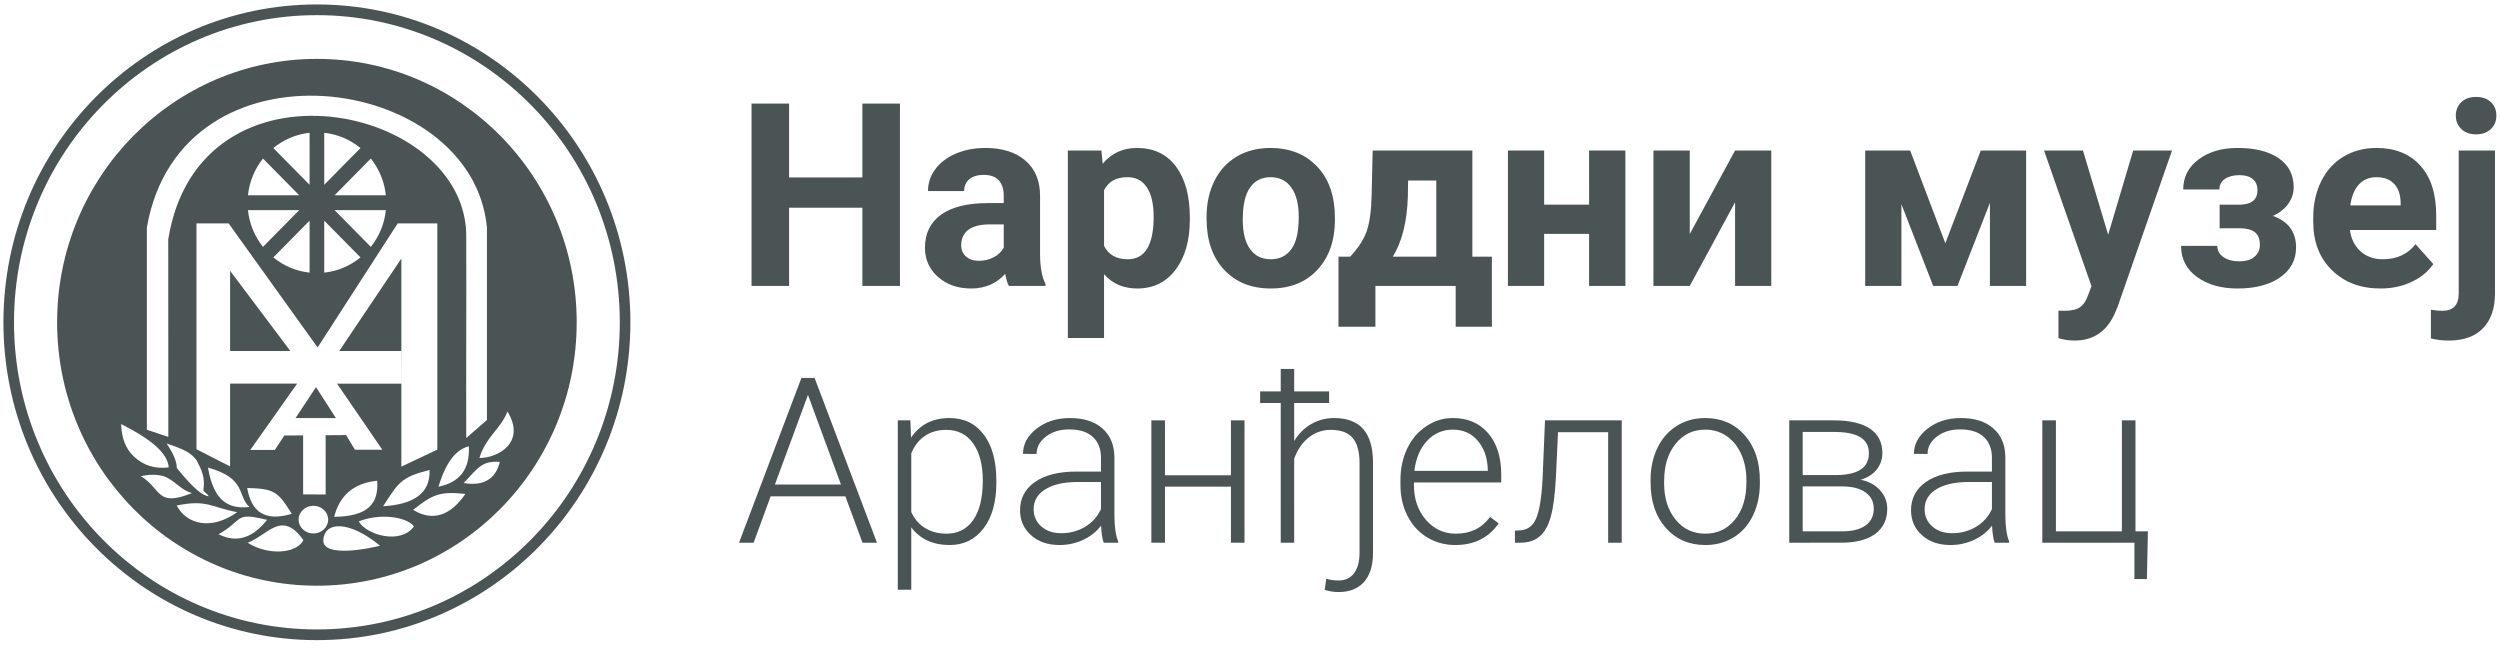
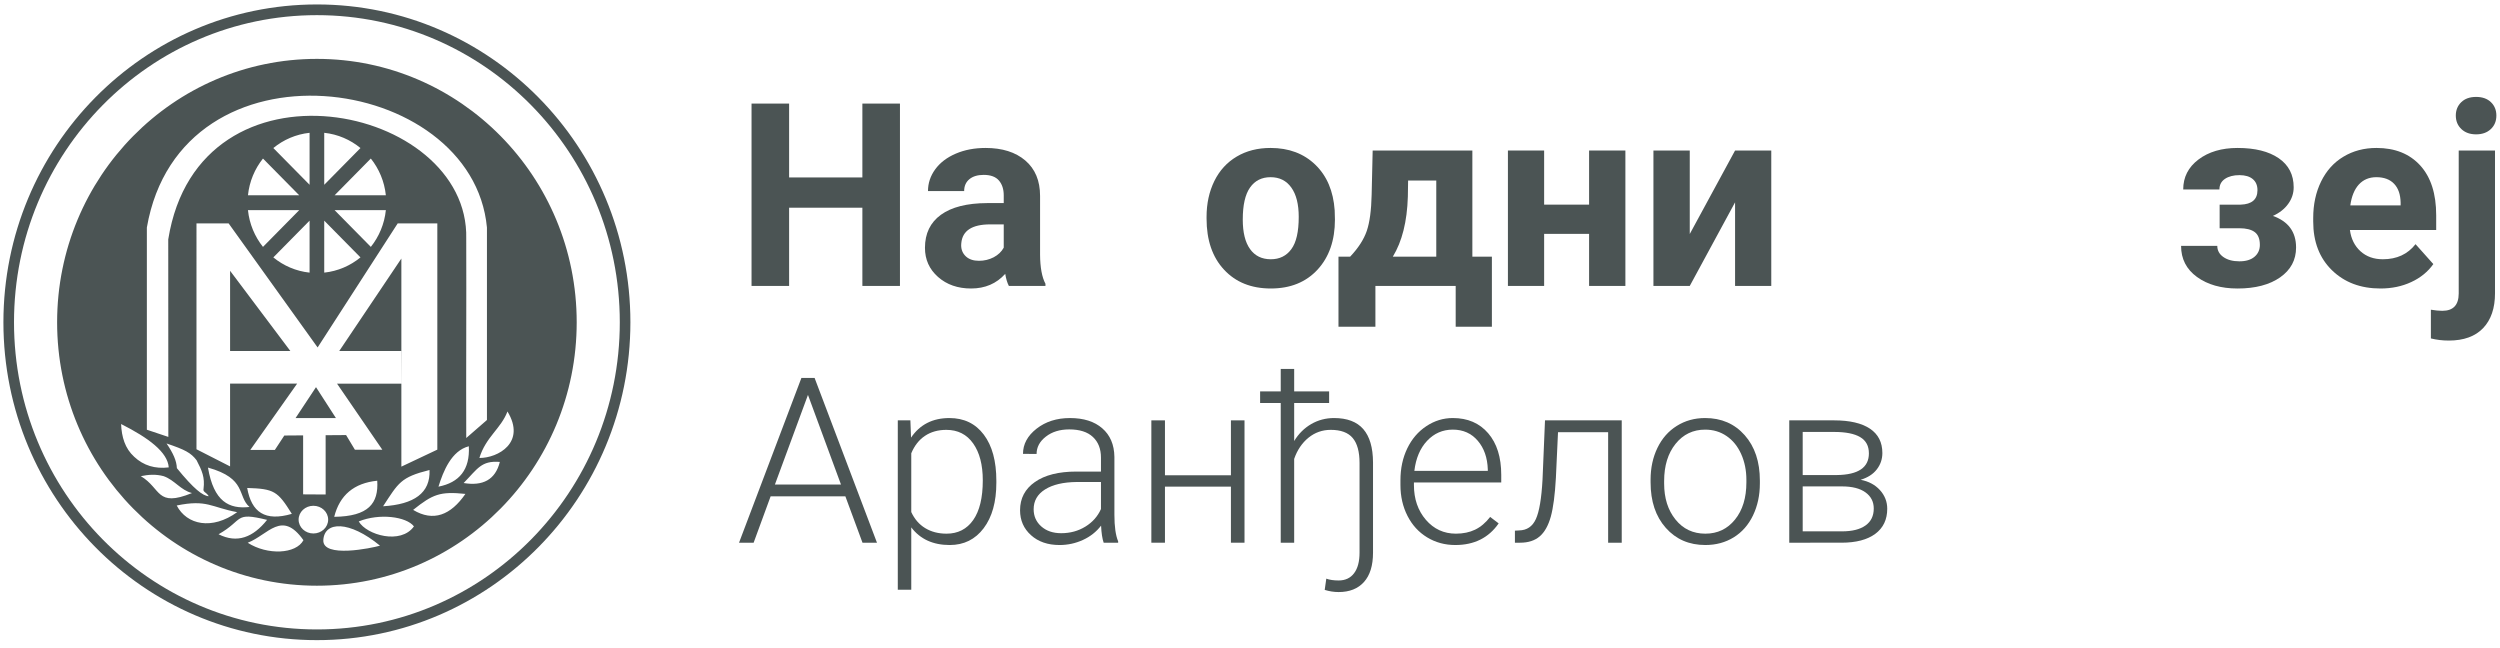
<svg xmlns="http://www.w3.org/2000/svg" xmlns:ns1="http://sodipodi.sourceforge.net/DTD/sodipodi-0.dtd" xmlns:ns2="http://www.inkscape.org/namespaces/inkscape" version="1.1" id="svg2" xml:space="preserve" width="365.333" height="94.667" viewBox="0 0 365.333 94.667" ns1:docname="Vodic za novi sajt.eps">
  <defs id="defs6" />
  <ns1:namedview id="namedview4" pagecolor="#ffffff" bordercolor="#666666" borderopacity="1.0" ns2:pageshadow="2" ns2:pageopacity="0.0" ns2:pagecheckerboard="0" />
  <g id="g8" ns2:groupmode="layer" ns2:label="ink_ext_XXXXXX" transform="matrix(1.333,0,0,-1.333,0,94.667)">
    <g id="g10" transform="scale(0.1)">
      <path d="m 986.594,396.719 h -41.192 v 85.754 h -80.32 v -85.754 h -41.191 v 199.906 h 41.191 v -80.973 h 80.32 v 80.973 h 41.192 V 396.719" style="fill:#4b5454;fill-opacity:1;fill-rule:nonzero;stroke:none" id="path12" />
-       <path d="m 2132.62,443.484 38.85,101.692 h 49.72 V 396.719 h -39.69 v 91.097 l -35.57,-91.097 h -26.62 l -34.86,89.597 v -89.597 h -39.69 v 148.457 h 49.29 l 38.57,-101.692" style="fill:#4b5454;fill-opacity:1;fill-rule:nonzero;stroke:none" id="path14" />
      <path d="m 1105.99,396.719 c -1.83,3.558 -3.14,7.965 -3.98,13.258 -9.61,-10.727 -22.12,-16.071 -37.49,-16.071 -14.52,0 -26.61,4.219 -36.18,12.653 -9.55,8.433 -14.33,19.074 -14.33,31.914 0,15.742 5.85,27.832 17.52,36.269 11.67,8.434 28.54,12.699 50.56,12.793 h 18.28 v 8.434 c 0,6.84 -1.78,12.277 -5.3,16.355 -3.51,4.074 -9.09,6.141 -16.68,6.141 -6.65,0 -11.9,-1.594 -15.69,-4.735 -3.8,-3.14 -5.72,-7.5 -5.72,-12.98 h -39.65 c 0,8.574 2.63,16.543 7.92,23.805 5.34,7.312 12.84,13.027 22.54,17.199 9.7,4.168 20.57,6.23 32.66,6.23 18.33,0 32.85,-4.589 43.59,-13.777 10.77,-9.23 16.16,-22.117 16.16,-38.801 V 431.02 c 0.1,-14.055 2.06,-24.743 5.91,-31.957 v -2.344 z m -32.8,27.554 c 5.86,0 11.25,1.309 16.22,3.891 4.91,2.621 8.57,6.137 10.96,10.496 v 25.535 h -14.81 c -19.87,0 -30.46,-6.84 -31.72,-20.57 l -0.14,-2.344 c 0,-4.918 1.73,-8.996 5.2,-12.226 3.46,-3.188 8.24,-4.782 14.29,-4.782" style="fill:#4b5454;fill-opacity:1;fill-rule:nonzero;stroke:none" id="path16" />
-       <path d="m 1304.4,469.586 c 0,-22.914 -5.2,-41.234 -15.6,-55.012 -10.36,-13.781 -24.42,-20.668 -42.09,-20.668 -14.99,0 -27.12,5.203 -36.36,15.653 v -69.918 h -39.69 v 205.535 h 36.79 l 1.41,-14.528 c 9.6,11.571 22.11,17.336 37.62,17.336 18.28,0 32.52,-6.793 42.69,-20.336 10.13,-13.543 15.23,-32.195 15.23,-56 z m -39.69,3 c 0,13.871 -2.43,24.555 -7.35,32.051 -4.88,7.547 -12,11.297 -21.33,11.297 -12.46,0 -20.99,-4.782 -25.68,-14.293 v -60.965 c 4.83,-9.797 13.5,-14.715 25.96,-14.715 18.94,0 28.4,15.555 28.4,46.625" style="fill:#4b5454;fill-opacity:1;fill-rule:nonzero;stroke:none" id="path18" />
      <path d="m 1322.72,472.305 c 0,14.761 2.86,27.883 8.53,39.41 5.67,11.527 13.83,20.48 24.51,26.805 10.64,6.324 23.01,9.464 37.12,9.464 20.05,0 36.41,-6.136 49.11,-18.414 12.65,-12.234 19.72,-28.914 21.18,-49.957 l 0.28,-10.168 c 0,-22.82 -6.38,-41.093 -19.07,-54.871 -12.75,-13.781 -29.81,-20.668 -51.22,-20.668 -21.42,0 -38.52,6.887 -51.27,20.617 -12.79,13.735 -19.17,32.383 -19.17,56 z m 39.69,-2.813 c 0,-14.105 2.63,-24.883 7.97,-32.332 5.3,-7.453 12.89,-11.199 22.78,-11.199 9.6,0 17.1,3.699 22.49,11.059 5.44,7.359 8.11,19.164 8.11,35.378 0,13.825 -2.67,24.555 -8.11,32.149 -5.39,7.59 -12.98,11.387 -22.77,11.387 -9.7,0 -17.2,-3.797 -22.5,-11.34 -5.34,-7.547 -7.97,-19.262 -7.97,-35.102" style="fill:#4b5454;fill-opacity:1;fill-rule:nonzero;stroke:none" id="path20" />
      <path d="m 1480.09,428.773 c 8.99,9.508 15.08,18.93 18.27,28.254 3.19,9.328 4.96,22.543 5.34,39.598 l 1.12,48.551 h 109.29 V 428.773 h 21.41 v -76.761 h -39.69 v 44.707 h -88.01 v -44.707 h -40.48 v 76.761 z m 46.81,0 h 47.65 v 83.504 h -30.88 l -0.28,-17.808 c -0.84,-27.18 -6.32,-49.11 -16.49,-65.696" style="fill:#4b5454;fill-opacity:1;fill-rule:nonzero;stroke:none" id="path22" />
      <path d="m 1781.87,396.719 h -39.79 v 57.074 h -49.29 v -57.074 h -39.7 v 148.457 h 39.7 v -59.328 h 49.29 v 59.328 h 39.79 V 396.719" style="fill:#4b5454;fill-opacity:1;fill-rule:nonzero;stroke:none" id="path24" />
      <path d="m 1902.11,545.176 h 39.69 V 396.719 h -39.69 v 91.66 l -49.67,-91.66 h -39.83 v 148.457 h 39.83 v -91.52 l 49.67,91.52" style="fill:#4b5454;fill-opacity:1;fill-rule:nonzero;stroke:none" id="path26" />
-       <path d="m 2311.11,452.859 27.46,92.317 h 42.56 l -59.7,-171.465 -3.33,-7.781 c -8.86,-19.399 -23.53,-29.098 -43.91,-29.098 -5.76,0 -11.62,0.887 -17.57,2.625 v 30.129 l 6.04,-0.141 c 7.5,0 13.07,1.125 16.82,3.418 3.7,2.301 6.61,6.094 8.72,11.391 l 4.64,12.184 -52.02,148.738 h 42.69 l 27.6,-92.317" style="fill:#4b5454;fill-opacity:1;fill-rule:nonzero;stroke:none" id="path28" />
      <path d="m 2474.8,501.734 c 0,5.2 -1.69,9.231 -5.16,12.137 -3.42,2.856 -8.29,4.313 -14.62,4.313 -6.46,0 -11.76,-1.364 -15.83,-4.079 -4.08,-2.765 -6.1,-6.609 -6.1,-11.621 h -39.69 c 0,13.496 5.58,24.414 16.73,32.848 11.2,8.438 25.45,12.652 42.83,12.652 19.17,0 34.17,-3.75 45.13,-11.246 10.92,-7.496 16.4,-18.136 16.4,-31.914 0,-6.558 -2.01,-12.605 -6,-18.133 -3.98,-5.531 -9.56,-9.933 -16.77,-13.214 16.91,-5.997 25.4,-17.528 25.4,-34.629 0,-13.684 -5.86,-24.602 -17.53,-32.758 -11.67,-8.11 -27.23,-12.184 -46.63,-12.184 -17.99,0 -32.85,4.219 -44.47,12.653 -11.62,8.433 -17.43,19.777 -17.43,34.066 h 39.69 c 0,-5.012 2.25,-9.137 6.7,-12.23 4.5,-3.137 10.36,-4.684 17.57,-4.684 7.08,0 12.56,1.641 16.5,4.965 3.94,3.328 5.9,7.687 5.9,13.027 0,6.563 -1.87,11.25 -5.62,14.063 -3.75,2.808 -9.37,4.214 -16.91,4.214 h -21.56 v 25.868 h 22.96 c 12.33,0.375 18.51,5.668 18.51,15.886" style="fill:#4b5454;fill-opacity:1;fill-rule:nonzero;stroke:none" id="path30" />
      <path d="m 2609.66,393.906 c -21.78,0 -39.54,6.699 -53.23,20.059 -13.68,13.351 -20.52,31.16 -20.52,53.422 v 3.84 c 0,14.902 2.9,28.257 8.66,40.019 5.77,11.762 13.92,20.856 24.52,27.18 10.59,6.375 22.63,9.558 36.17,9.558 20.34,0 36.32,-6.418 47.99,-19.211 11.66,-12.839 17.48,-31.023 17.48,-54.546 v -16.215 h -94.57 c 1.27,-9.699 5.16,-17.434 11.57,-23.289 6.47,-5.856 14.63,-8.762 24.51,-8.762 15.33,0 27.23,5.527 35.85,16.539 l 19.5,-21.836 c -5.95,-8.391 -14.02,-14.996 -24.18,-19.684 -10.12,-4.73 -21.42,-7.074 -33.75,-7.074 z m -4.54,122.028 c -7.87,0 -14.24,-2.672 -19.17,-8.016 -4.87,-5.34 -8.01,-12.98 -9.37,-22.914 h 55.16 v 3.184 c -0.19,8.812 -2.53,15.656 -7.13,20.48 -4.59,4.824 -11.06,7.266 -19.49,7.266" style="fill:#4b5454;fill-opacity:1;fill-rule:nonzero;stroke:none" id="path32" />
      <path d="M 2735.21,545.176 V 388.66 c 0,-16.355 -4.36,-29.101 -13.03,-38.195 -8.72,-9.09 -21.23,-13.633 -37.63,-13.633 -6.84,0 -13.4,0.793 -19.64,2.34 v 31.488 c 4.79,-0.793 8.96,-1.215 12.52,-1.215 11.99,0 17.99,6.371 17.99,19.071 v 156.66 z m -42.98,38.332 c 0,5.902 2.02,10.82 6,14.664 3.98,3.844 9.38,5.766 16.27,5.766 6.84,0 12.27,-1.922 16.25,-5.766 3.99,-3.844 5.96,-8.762 5.96,-14.664 0,-6.047 -2.02,-11.012 -6.1,-14.856 -4.07,-3.843 -9.46,-5.765 -16.11,-5.765 -6.71,0 -12.05,1.922 -16.12,5.765 -4.08,3.844 -6.15,8.809 -6.15,14.856" style="fill:#4b5454;fill-opacity:1;fill-rule:nonzero;stroke:none" id="path34" />
      <path d="m 347.41,705.305 c 94.895,0 180.813,-39.008 243.016,-102.078 62.191,-63.063 100.66,-150.168 100.66,-246.368 0,-96.199 -38.465,-183.304 -100.66,-246.363 C 528.223,47.426 442.305,8.418 347.41,8.418 252.52,8.418 166.602,47.426 104.398,110.496 42.207,173.559 3.742,260.66 3.742,356.859 c 0,96.2 38.465,183.305 100.656,246.368 62.204,63.07 148.122,102.078 243.012,102.078 z M 582.211,594.973 c -60.078,60.918 -143.094,98.601 -234.801,98.601 -91.703,0 -174.719,-37.683 -234.797,-98.601 C 52.523,534.047 15.355,449.859 15.355,356.859 c 0,-93 37.168,-177.183 97.257,-238.113 60.078,-60.914 143.094,-98.598 234.797,-98.598 91.707,0 174.723,37.684 234.801,98.598 60.09,60.93 97.258,145.113 97.258,238.113 0,93 -37.168,177.188 -97.258,238.114" style="fill:#4b5454;fill-opacity:1;fill-rule:nonzero;stroke:none" id="path36" />
      <path d="m 347.418,645.633 c 157.289,0 284.801,-129.289 284.801,-288.778 0,-159.484 -127.512,-288.773 -284.801,-288.773 -157.297,0 -284.805,129.289 -284.805,288.773 0,159.489 127.508,288.778 284.805,288.778 z m -47.77,-97.735 39.735,-40.293 v 56.985 c -14.969,-1.594 -28.637,-7.594 -39.735,-16.692 z m 67.153,-68.093 39.734,-40.289 c 8.977,11.25 14.899,25.113 16.469,40.289 z M 395.176,428 355.449,468.285 v -56.98 c 14.965,1.597 28.633,7.593 39.727,16.695 z m -67.153,68.094 -39.734,40.285 c -8.976,-11.25 -14.887,-25.109 -16.461,-40.285 z m 27.426,68.496 v -56.985 l 39.731,40.29 c -11.094,9.101 -24.766,15.101 -39.731,16.695 z m 51.086,-28.207 -39.734,-40.289 h 56.203 c -1.57,15.176 -7.492,29.035 -16.469,40.289 z M 339.383,411.305 v 56.988 L 299.648,428 c 11.098,-9.098 24.766,-15.098 39.735,-16.695 z m -51.09,28.211 39.734,40.289 h -56.199 c 1.574,-15.176 7.488,-29.039 16.465,-40.289 z M 184.992,197.789 c -15.012,-1.828 -27.617,2.027 -37.828,11.582 -10.207,9.242 -13.809,21.84 -14.41,35.965 30.023,-15.141 51.043,-30.785 52.238,-47.547 z m 25.504,-28.129 c -39.492,-16.039 -33.375,4.977 -56.125,18.52 8.336,1.769 16.672,2.269 25.004,0 12.117,-4.282 18.637,-15.371 31.121,-18.52 z m -16.586,27.281 c -0.371,8.204 -3.933,16.153 -11.324,27.079 20.281,-6.836 26.703,-10.243 32.914,-18.372 5.977,-11.535 9.223,-18.699 7.621,-31.382 -0.773,-3.653 2.609,-3.215 5.715,-8.059 -6.375,0.203 -16.371,7.953 -34.926,30.734 z m 79.59,-42.55 c -22.348,-2.485 -39.176,5.769 -45.512,43.199 42.946,-12.012 31.758,-31.086 45.512,-43.199 z m -79.781,1.621 c 11.082,-21.282 38.707,-27.199 66.285,-7.313 -28.555,5.352 -33.109,14.188 -66.285,7.313 z m 126.203,-9.157 c -29.289,-8.593 -44.223,1.665 -48.953,28.379 29.699,-0.906 33.441,-3.554 48.953,-28.379 z m -80.313,-22.378 c 28.028,15.863 16.422,24.769 53.176,15.785 -15.394,-19.356 -32.89,-26 -53.176,-15.785 z m 31.954,-9.317 c 22.64,8.832 37.398,36.293 61.082,2.809 -8.168,-15.281 -39.457,-16.645 -61.082,-2.809 z m 71.988,40.551 c 8.941,0 16.195,-6.797 16.195,-15.184 0,-8.382 -7.254,-15.179 -16.195,-15.179 -8.946,0 -16.199,6.797 -16.199,15.179 0,8.387 7.253,15.184 16.199,15.184 z m 10.902,-37.41 c 1.356,20.418 28.402,21.457 62.121,-6.324 -8.711,-2.551 -63.476,-14.094 -62.121,6.324 z m 11.926,25.304 c 5.992,23.793 21.715,36.989 47.168,39.579 1.598,-24.895 -9.59,-39.114 -47.168,-39.579 z m 26.879,-5.062 c 22.562,9.187 52.254,5.379 60.523,-5.422 -14.367,-20.301 -51.922,-9.488 -60.523,5.422 z m 26.699,16.629 c 16.84,25.734 19.191,31.859 50.906,39.758 1.141,-25.184 -16.925,-37.715 -50.906,-39.758 z m 32.93,-3.977 c 21.531,17.176 29.453,20.45 57.32,17.528 -16.062,-23.282 -35.094,-30.875 -57.32,-17.528 z m 27.773,25.481 c 5.27,17.023 14.301,39.449 33.281,44.281 1.387,-25.699 -10.464,-39.793 -33.281,-44.281 z m 27.59,3.976 c 15.406,15.786 19.305,24.723 39.691,23.133 -4.91,-19.644 -18.644,-26.629 -39.691,-23.133 z m 17.266,27.473 c 7.058,23.012 23.734,32.289 30.793,50.965 20.687,-34.02 -10.442,-51.07 -30.793,-50.965 z m -157.289,43.781 -21.813,33.86 -22.387,-33.86 z M 479.426,217.258 440.008,198.617 V 426.75 L 371.895,325.375 h -53.582 l -66.075,87.941 v -87.941 l 187.934,-0.004 -0.121,-35.777 -70.582,0.019 49.672,-72.465 h -30.063 l -9.668,16.086 -22.43,-0.164 0.032,-64.988 -24.699,0.156 v 64.649 l -20.622,-0.153 -10.367,-15.8 -26.933,-0.004 51.347,72.695 h -0.398 l -73.102,0.02 v -90.766 l -36.836,18.797 V 465.27 h 35.243 l 97.55,-135.997 87.789,135.997 h 43.442 z M 161,239.086 v 221.668 c 37.078,213.941 356.902,170.223 372.828,0 V 249.75 L 511.133,230 c -0.27,71.426 0.258,147.008 -0.012,218.438 3.848,147.46 -292.914,209.585 -326.676,-0.676 L 184.539,231.203 161,239.086" style="fill:#4b5454;fill-opacity:1;fill-rule:evenodd;stroke:none" id="path38" />
      <path d="M 926.773,166.031 H 844.809 L 826.184,115.23 H 810.18 l 68.371,180.606 h 14.48 L 961.402,115.23 h -15.871 z m -77.265,12.957 h 72.441 L 885.75,277.25 Z" style="fill:#4b5454;fill-opacity:1;fill-rule:nonzero;stroke:none" id="path40" />
      <path d="m 1092.27,180.938 c 0,-20.915 -4.62,-37.555 -13.89,-49.833 -9.27,-12.277 -21.68,-18.417 -37.21,-18.417 -18.33,0 -32.39,6.437 -42.17,19.347 V 63.664 H 984.227 V 249.352 h 13.8 l 0.719,-18.926 c 9.694,14.308 23.704,21.465 42.044,21.465 16.04,0 28.66,-6.094 37.76,-18.246 9.15,-12.149 13.72,-29.004 13.72,-50.594 z m -14.86,2.539 c 0,17.105 -3.52,30.652 -10.55,40.558 -7.02,9.949 -16.84,14.903 -29.42,14.903 -9.1,0 -16.89,-2.204 -23.41,-6.563 -6.57,-4.402 -11.56,-10.758 -15.03,-19.137 v -64.394 c 3.55,-7.707 8.64,-13.59 15.24,-17.61 6.65,-4.066 14.44,-6.097 23.46,-6.097 12.48,0 22.22,4.992 29.21,14.945 6.98,9.992 10.5,24.426 10.5,43.395" style="fill:#4b5454;fill-opacity:1;fill-rule:nonzero;stroke:none" id="path42" />
      <path d="m 1209.92,115.23 c -1.48,4.235 -2.46,10.458 -2.84,18.711 -5.2,-6.773 -11.85,-12.023 -19.94,-15.707 -8.04,-3.683 -16.59,-5.546 -25.61,-5.546 -12.87,0 -23.33,3.597 -31.29,10.796 -8,7.196 -11.98,16.297 -11.98,27.309 0,13.039 5.42,23.41 16.3,30.988 10.88,7.621 26.04,11.434 45.47,11.434 h 26.93 v 15.281 c 0,9.609 -2.97,17.188 -8.89,22.692 -5.89,5.503 -14.53,8.253 -25.87,8.253 -10.33,0 -18.89,-2.621 -25.66,-7.914 -6.77,-5.25 -10.16,-11.601 -10.16,-19.011 l -14.9,0.129 c 0,10.628 4.95,19.812 14.9,27.605 9.91,7.746 22.1,11.641 36.58,11.641 14.99,0 26.76,-3.727 35.39,-11.219 8.68,-7.492 13.13,-17.906 13.34,-31.328 v -63.465 c 0,-12.996 1.4,-22.734 4.11,-29.168 v -1.481 z m -46.61,10.415 c 9.9,0 18.75,2.41 26.58,7.238 7.79,4.785 13.51,11.219 17.07,19.265 v 29.633 h -26.55 c -14.82,-0.168 -26.37,-2.879 -34.76,-8.168 -8.34,-5.25 -12.49,-12.492 -12.49,-21.722 0,-7.532 2.75,-13.801 8.34,-18.793 5.59,-4.957 12.88,-7.453 21.81,-7.453" style="fill:#4b5454;fill-opacity:1;fill-rule:nonzero;stroke:none" id="path44" />
      <path d="m 1364.32,115.23 h -14.9 v 61.473 h -72.31 V 115.23 h -14.91 v 134.122 h 14.91 v -60.204 h 72.31 v 60.204 h 14.9 V 115.23" style="fill:#4b5454;fill-opacity:1;fill-rule:nonzero;stroke:none" id="path46" />
      <path d="m 1457.08,268.402 h -38.31 v -41.699 c 4.86,8.039 11.13,14.223 18.75,18.625 7.58,4.363 15.92,6.563 24.89,6.563 14.4,0 25.11,-4.067 32.14,-12.149 7.02,-8.09 10.58,-20.238 10.66,-36.453 v -99.023 c 0,-14.059 -3.3,-24.766 -9.9,-32.094 -6.61,-7.367 -15.88,-11.047 -27.77,-11.047 -5.17,0 -10.25,0.801 -15.29,2.367 l 1.74,12.32 c 3.56,-1.312 8.08,-1.988 13.55,-1.988 7.23,0 12.91,2.625 16.89,7.918 4.02,5.289 6.01,12.828 6.01,22.567 v 98.343 c 0,12.282 -2.5,21.426 -7.49,27.352 -5,5.969 -13.04,8.934 -24.13,8.934 -9.15,0 -17.28,-2.883 -24.35,-8.598 -7.07,-5.754 -12.32,-13.504 -15.7,-23.238 V 115.23 h -14.74 v 153.172 h -22.6 v 12.703 h 22.6 v 24.637 h 14.74 v -24.637 h 38.31 v -12.703" style="fill:#4b5454;fill-opacity:1;fill-rule:nonzero;stroke:none" id="path48" />
      <path d="m 1595.43,112.688 c -11.43,0 -21.72,2.796 -30.95,8.425 -9.22,5.629 -16.38,13.461 -21.5,23.539 -5.12,10.036 -7.71,21.297 -7.71,33.786 v 5.332 c 0,12.918 2.5,24.515 7.5,34.886 5,10.332 11.98,18.461 20.91,24.344 8.94,5.93 18.59,8.891 29,8.891 16.3,0 29.21,-5.547 38.78,-16.68 9.57,-11.133 14.31,-26.332 14.31,-45.641 v -8.297 h -95.72 v -2.835 c 0,-15.243 4.36,-27.942 13.08,-38.102 8.72,-10.121 19.69,-15.199 32.94,-15.199 7.92,0 14.94,1.441 21,4.359 6.09,2.922 11.6,7.578 16.55,13.973 l 9.31,-7.071 c -10.92,-15.793 -26.75,-23.71 -47.5,-23.71 z m -2.75,126.503 c -11.13,0 -20.53,-4.109 -28.2,-12.281 -7.66,-8.168 -12.31,-19.133 -13.96,-32.933 h 80.52 v 1.605 c -0.43,12.871 -4.11,23.371 -11.05,31.457 -6.94,8.086 -16.04,12.152 -27.31,12.152" style="fill:#4b5454;fill-opacity:1;fill-rule:nonzero;stroke:none" id="path50" />
      <path d="M 1777.86,249.352 V 115.23 h -14.9 v 121.165 h -54.95 l -2.33,-50.125 c -1.02,-18.543 -2.88,-32.727 -5.59,-42.508 -2.75,-9.778 -6.77,-16.977 -12.15,-21.59 -5.38,-4.617 -12.53,-6.942 -21.46,-6.942 h -5.72 v 13.208 l 4.57,0.253 c 8.56,0.168 14.65,4.278 18.38,12.403 3.72,8.09 6.18,22.527 7.32,43.355 l 2.71,64.903 h 84.12" style="fill:#4b5454;fill-opacity:1;fill-rule:nonzero;stroke:none" id="path52" />
      <path d="m 1809.49,184.281 c 0,12.91 2.5,24.512 7.49,34.84 5,10.371 12.07,18.418 21.21,24.133 9.15,5.758 19.48,8.637 31.08,8.637 17.82,0 32.3,-6.266 43.39,-18.797 11.09,-12.531 16.64,-29.129 16.64,-49.832 v -3.09 c 0,-12.996 -2.54,-24.641 -7.53,-35.055 -5,-10.371 -12.03,-18.375 -21.13,-24.004 -9.1,-5.629 -19.48,-8.425 -31.12,-8.425 -17.78,0 -32.26,6.265 -43.35,18.796 -11.13,12.536 -16.68,29.129 -16.68,49.832 z m 14.86,-4.148 c 0,-16.047 4.15,-29.254 12.49,-39.543 8.3,-10.289 19.18,-15.453 32.68,-15.453 13.38,0 24.22,5.164 32.52,15.453 8.34,10.289 12.48,23.879 12.48,40.769 v 2.836 c 0,10.289 -1.9,19.688 -5.71,28.196 -3.81,8.511 -9.15,15.117 -16,19.769 -6.86,4.699 -14.69,7.031 -23.54,7.031 -13.25,0 -24.05,-5.207 -32.39,-15.582 -8.34,-10.371 -12.53,-23.961 -12.53,-40.769 v -2.707" style="fill:#4b5454;fill-opacity:1;fill-rule:nonzero;stroke:none" id="path54" />
      <path d="m 1961.52,115.23 v 134.122 h 49.24 c 17.02,0 30.1,-3.047 39.2,-9.102 9.1,-6.098 13.63,-14.988 13.63,-26.715 0,-6.691 -2.03,-12.66 -6.09,-17.91 -4.02,-5.25 -9.95,-9.059 -17.74,-11.43 8.8,-1.695 15.83,-5.418 21.17,-11.304 5.33,-5.883 8,-12.703 8,-20.45 0,-11.851 -4.36,-21 -13.08,-27.476 -8.72,-6.477 -21.09,-9.735 -37.05,-9.735 z m 14.73,61.727 v -49.281 h 43.06 c 11.18,0 19.77,2.16 25.78,6.433 6.05,4.278 9.06,10.5 9.06,18.59 0,7.406 -3.01,13.332 -9.06,17.696 -6.01,4.359 -14.6,6.562 -25.78,6.562 z m 0,12.445 h 37.6 c 23.33,0.34 34.97,8.254 34.97,23.75 0,8.172 -3.18,14.098 -9.61,17.868 -6.39,3.765 -15.88,5.632 -28.45,5.632 h -34.51 v -47.25" style="fill:#4b5454;fill-opacity:1;fill-rule:nonzero;stroke:none" id="path56" />
-       <path d="m 2186.66,115.23 c -1.48,4.235 -2.45,10.458 -2.83,18.711 -5.21,-6.773 -11.86,-12.023 -19.94,-15.707 -8.05,-3.683 -16.6,-5.546 -25.62,-5.546 -12.86,0 -23.32,3.597 -31.28,10.796 -8,7.196 -11.98,16.297 -11.98,27.309 0,13.039 5.42,23.41 16.29,30.988 10.88,7.621 26.04,11.434 45.48,11.434 h 26.92 v 15.281 c 0,9.609 -2.96,17.188 -8.89,22.692 -5.88,5.503 -14.52,8.253 -25.86,8.253 -10.34,0 -18.89,-2.621 -25.66,-7.914 -6.78,-5.25 -10.16,-11.601 -10.16,-19.011 l -14.91,0.129 c 0,10.628 4.96,19.812 14.91,27.605 9.9,7.746 22.1,11.641 36.57,11.641 15,0 26.76,-3.727 35.4,-11.219 8.68,-7.492 13.12,-17.906 13.33,-31.328 v -63.465 c 0,-12.996 1.4,-22.734 4.11,-29.168 v -1.481 z m -46.61,10.415 c 9.91,0 18.76,2.41 26.59,7.238 7.79,4.785 13.5,11.219 17.06,19.265 v 29.633 h -26.54 c -14.82,-0.168 -26.38,-2.879 -34.76,-8.168 -8.34,-5.25 -12.49,-12.492 -12.49,-21.722 0,-7.532 2.75,-13.801 8.34,-18.793 5.59,-4.957 12.87,-7.453 21.8,-7.453" style="fill:#4b5454;fill-opacity:1;fill-rule:nonzero;stroke:none" id="path58" />
-       <path d="m 2238.95,249.352 h 14.9 V 127.676 h 72.31 v 121.676 h 14.91 V 127.676 h 13.63 l -1.1,-52.328 h -13.68 V 115.23 h -100.97 v 134.122" style="fill:#4b5454;fill-opacity:1;fill-rule:nonzero;stroke:none" id="path60" />
    </g>
  </g>
</svg>